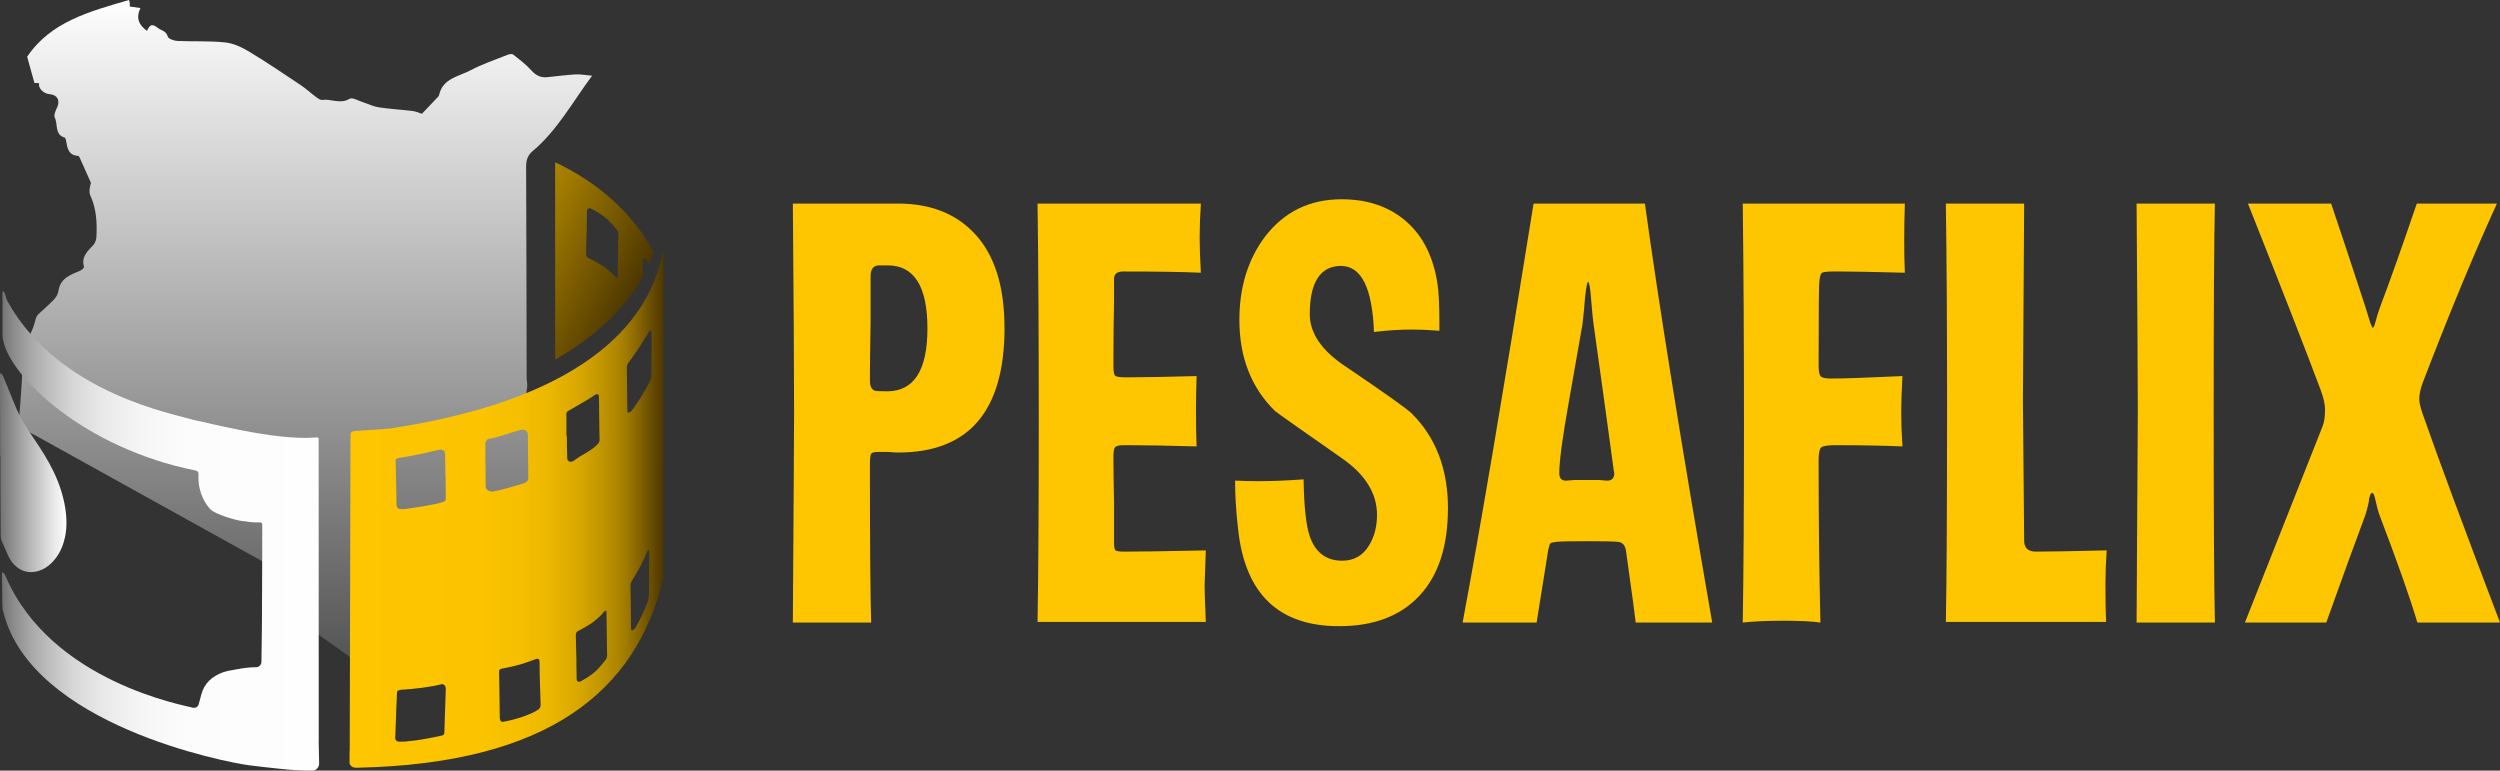
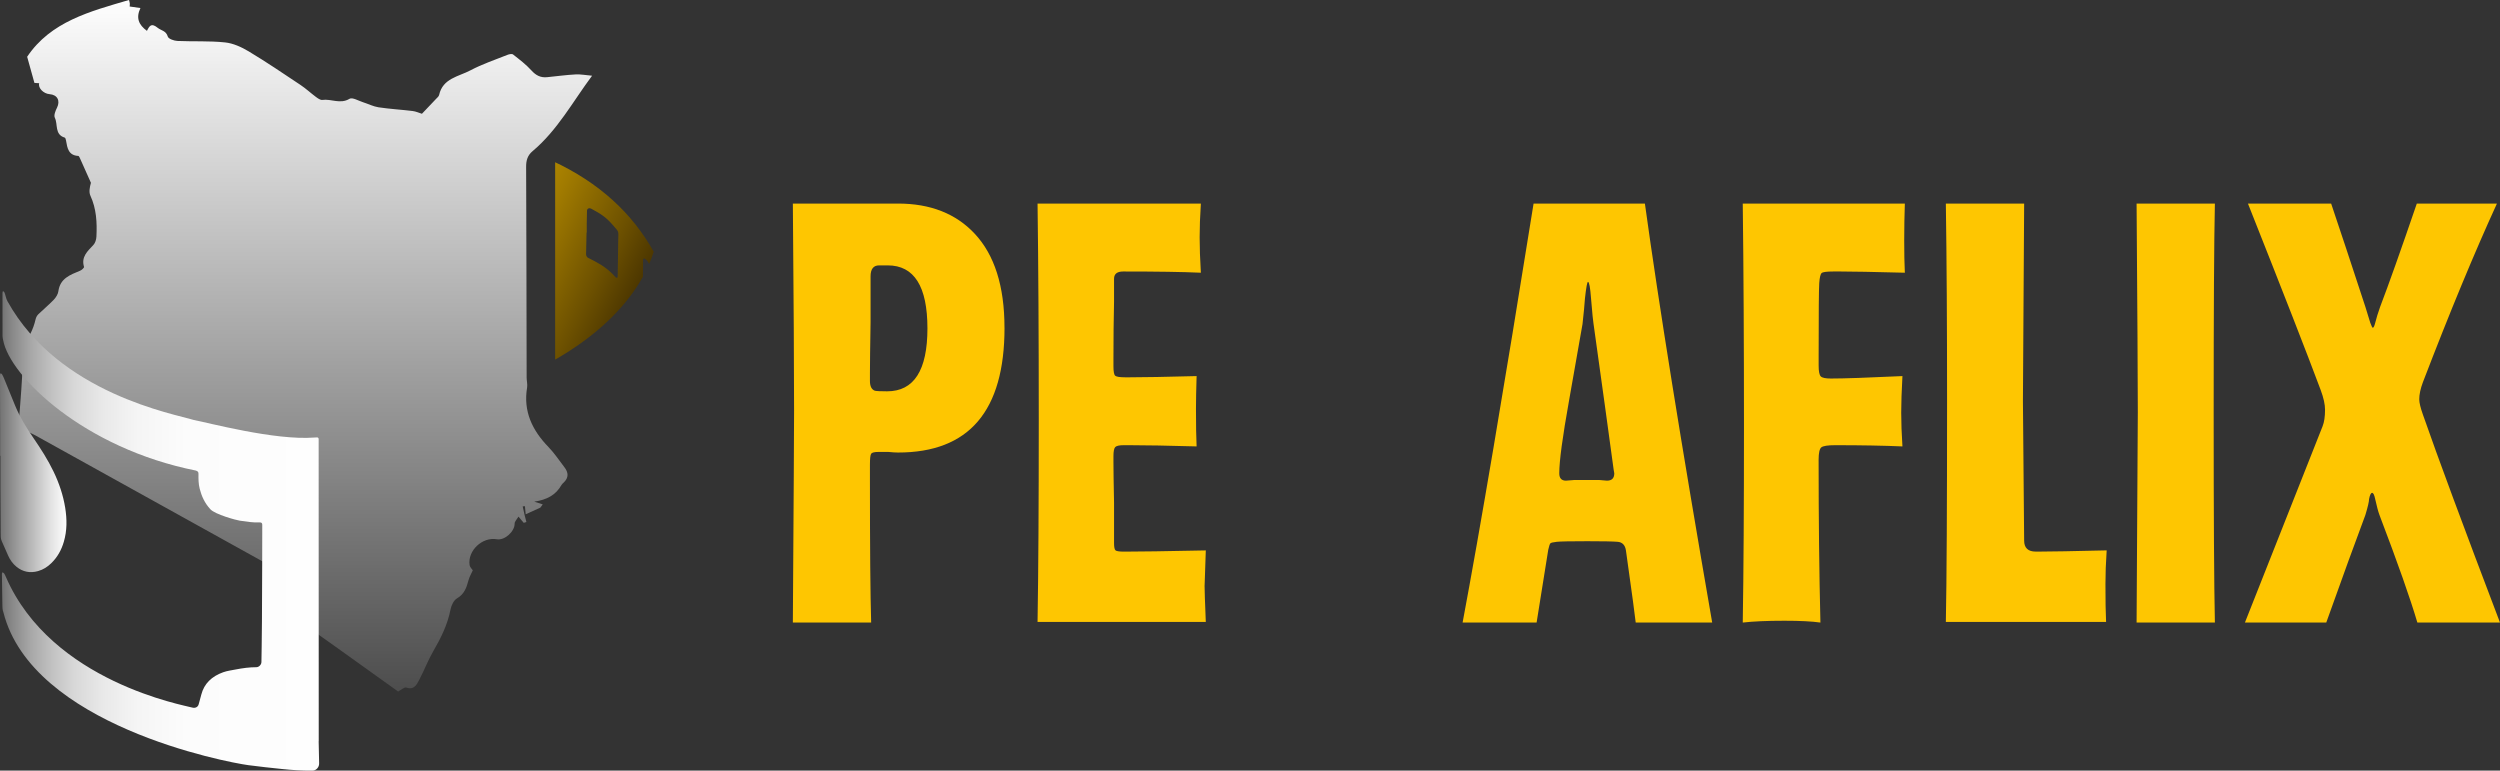
<svg xmlns="http://www.w3.org/2000/svg" id="Layer_1" data-name="Layer 1" viewBox="212.34 384.87 633.44 195.26">
  <rect x="212.34" y="384.87" width="633.44" height="195.26" fill="#333333" stroke="none" />
  <defs>
    <style>
      .cls-1 {
        fill: url(#linear-gradient-2);
      }

      .cls-2 {
        fill: url(#linear-gradient-5);
      }

      .cls-3 {
        clip-path: url(#clippath);
      }

      .cls-4 {
        fill: none;
      }

      .cls-5 {
        fill: url(#linear-gradient-3);
      }

      .cls-6 {
        fill: #fec601;
      }

      .cls-7 {
        fill: url(#linear-gradient);
      }

      .cls-8 {
        fill: url(#linear-gradient-4);
      }
    </style>
    <linearGradient id="linear-gradient" x1="289.66" y1="560.09" x2="289.66" y2="384.88" gradientUnits="userSpaceOnUse">
      <stop offset="0" stop-color="#4d4d4d" />
      <stop offset="1" stop-color="#fefefe" />
    </linearGradient>
    <linearGradient id="linear-gradient-2" x1="380.47" y1="513.9" x2="300.91" y2="513.9" gradientUnits="userSpaceOnUse">
      <stop offset="0" stop-color="#4d3700" />
      <stop offset=".03" stop-color="#624800" />
      <stop offset=".08" stop-color="#876500" />
      <stop offset=".13" stop-color="#a78000" />
      <stop offset=".2" stop-color="#c29600" />
      <stop offset=".27" stop-color="#d8a700" />
      <stop offset=".35" stop-color="#e9b500" />
      <stop offset=".45" stop-color="#f5bf00" />
      <stop offset=".6" stop-color="#fcc400" />
      <stop offset="1" stop-color="#fec601" />
    </linearGradient>
    <linearGradient id="linear-gradient-3" x1="212.82" y1="519.37" x2="293.21" y2="519.37" gradientUnits="userSpaceOnUse">
      <stop offset="0" stop-color="#737373" />
      <stop offset=".03" stop-color="#878787" />
      <stop offset=".09" stop-color="#a7a7a7" />
      <stop offset=".16" stop-color="#c2c2c2" />
      <stop offset=".23" stop-color="#d8d8d8" />
      <stop offset=".32" stop-color="#e9e9e9" />
      <stop offset=".43" stop-color="#f5f5f5" />
      <stop offset=".58" stop-color="#fcfcfc" />
      <stop offset="1" stop-color="#fefefe" />
    </linearGradient>
    <linearGradient id="linear-gradient-4" x1="212.33" y1="504.62" x2="229.19" y2="504.62" gradientUnits="userSpaceOnUse">
      <stop offset="0" stop-color="#737373" />
      <stop offset=".29" stop-color="#9f9f9f" />
      <stop offset=".77" stop-color="#e3e3e3" />
      <stop offset="1" stop-color="#fefefe" />
    </linearGradient>
    <clipPath id="clippath">
      <rect class="cls-4" x="353" y="425.67" width="76.67" height="90" />
    </clipPath>
    <linearGradient id="linear-gradient-5" x1="364.18" y1="476.67" x2="290.63" y2="439.19" gradientUnits="userSpaceOnUse">
      <stop offset="0" stop-color="#4d3700" />
      <stop offset=".12" stop-color="#6c5000" />
      <stop offset=".34" stop-color="#a07a00" />
      <stop offset=".54" stop-color="#c89a00" />
      <stop offset=".73" stop-color="#e5b200" />
      <stop offset=".88" stop-color="#f7c000" />
      <stop offset="1" stop-color="#fec601" />
    </linearGradient>
  </defs>
  <path class="cls-7" d="m216.99,493.29c.31-4.12.72-8.53.95-12.94.08-1.62-.35-3.26-.38-4.89-.02-1-.06-2.29.49-2.97,1.63-2.02,2.74-4.21,3.31-6.72.1-.45.35-.93.67-1.25,1.28-1.25,2.68-2.39,3.92-3.69.55-.58,1.08-1.39,1.18-2.16.44-3.28,2.99-4.16,5.49-5.2.42-.17,1.07-.76,1.01-.97-.77-2.57.9-3.98,2.38-5.57.47-.5.72-1.37.76-2.09.18-3.56.01-7.06-1.53-10.4-.42-.92-.16-2.15.14-3.25-.94-2.11-1.88-4.22-2.83-6.33-.08-.18-.24-.47-.37-.48-2.52-.13-2.79-2.03-3.11-3.9-.05-.27-.16-.69-.33-.74-2.62-.78-1.68-3.37-2.51-5.04-.3-.61.16-1.76.55-2.53.88-1.76.11-3.29-1.88-3.44-1.57-.12-2.98-1.6-2.63-2.77-.47-.03-.94-.06-1.21-.08-.63-2.25-1.22-4.38-1.84-6.62,5.95-8.9,15.88-11.49,25.81-14.39.06.27.16.57.2.87.03.26-.03.52-.04.78.89.13,1.69.24,2.73.39-1.18,2.5-.45,4.25,1.65,5.78.69-1.34,1.12-2.06,2.75-.75.86.69,2.1.7,2.54,2.21.17.57,1.57,1.06,2.44,1.1,4.02.18,8.07-.05,12.06.37,2.07.21,4.19,1.19,6.01,2.28,4.46,2.68,8.77,5.6,13.1,8.49,1.37.91,2.58,2.05,3.9,3.03.49.36,1.14.84,1.64.77,2.27-.32,4.54,1.15,6.9-.29.71-.43,2.28.52,3.45.89,1.3.41,2.56,1.07,3.89,1.27,2.86.43,5.76.59,8.63.94.84.1,1.65.48,2.37.7,1.17-1.23,2.38-2.5,3.59-3.78.28-.3.68-.61.76-.97.93-4.26,4.97-4.67,7.93-6.25,2.98-1.58,6.22-2.66,9.37-3.92.44-.18,1.16-.32,1.44-.1,1.61,1.26,3.27,2.52,4.64,4.03,1.14,1.27,2.35,1.89,3.99,1.72,2.41-.24,4.81-.57,7.22-.7,1.3-.07,2.61.2,4.17.33-4.89,6.57-8.75,13.79-15.06,19.1-1.3,1.09-1.66,2.35-1.65,4,.08,17.8.09,35.59.13,53.39,0,.83.25,1.69.12,2.49-1.02,6.08,1.31,10.88,5.44,15.13,1.49,1.54,2.68,3.37,4,5.07,1.04,1.33,1.15,2.63-.15,3.88-.2.19-.43.38-.56.61-1.45,2.58-3.73,3.78-6.93,4.25.72.23,1.44.46,2.16.69-.2.27-.4.55-.6.82-1.14.52-2.27,1.03-3.72,1.69-.06-.65-.13-1.35-.19-2.05-.19.02-.38.03-.57.05.16.72.31,1.45.48,2.17.14.6.31,1.19.46,1.79-.22.07-.45.14-.67.21-.37-.43-.74-.87-1.34-1.58-.41.71-.98,1.24-.97,1.77.03,1.99-2.52,4.32-4.51,3.97-3.68-.65-7.45,2.89-6.9,6.56.08.52.6.98.81,1.31-.4.9-.87,1.67-1.09,2.51-.49,1.86-1.04,3.51-2.92,4.6-.82.48-1.43,1.77-1.63,2.8-.75,3.84-2.43,7.24-4.38,10.59-1.34,2.31-2.28,4.84-3.53,7.2-.65,1.23-1.28,2.69-3.31,2-.48-.16-1.26.59-2.06,1.01-5.22-3.74-10.52-7.53-15.82-11.33-2.77-1.98-5.58-3.91-8.28-5.98-.94-.72-1.55-1.85-2.38-2.72-.39-.42-.91-.79-1.44-.99-1.43-.52-1.71-1.63-.6-2.7,1.89-1.82,1.54-5.16-.72-6.42-20.89-11.6-41.77-23.19-62.67-34.76-1.19-.66-2.49-1.11-4.3-1.91Z" />
  <g>
    <path class="cls-6" d="m466.86,467.92c0,21.08-8.99,31.61-26.97,31.61-.62,0-1.45-.05-2.48-.15h-2.48c-1.03,0-1.65.15-1.86.46-.21.31-.31,1.24-.31,2.79v3.87c0,16.84.1,28.88.31,36.11h-19.84c.21-31.51.31-49.38.31-53.62,0-10.43-.1-27.95-.31-52.54h26.66c8.16,0,14.62,2.53,19.37,7.59,5.06,5.37,7.59,13.33,7.59,23.87Zm-19.53.15c0-10.64-3.36-15.96-10.07-15.96h-2.17c-1.45,0-2.17.93-2.17,2.79v11.62c-.1,6.1-.16,10.38-.16,12.86v2.01c0,1.35.41,2.17,1.24,2.48.41.1,1.44.15,3.1.15,6.82,0,10.23-5.32,10.23-15.96Z" />
    <path class="cls-6" d="m517.85,542.46h-42.62c.21-12.81.31-29.81.31-50.99s-.1-39.1-.31-55.01h41.38c-.21,3.2-.31,6.04-.31,8.52s.1,5.58.31,8.99c-4.65-.21-11.21-.31-19.68-.31-1.55,0-2.32.62-2.32,1.86,0-.62,0,1.34,0,5.89-.1,4.44-.15,9.2-.15,14.26v2.01c0,1.35.15,2.15.46,2.4s1.14.39,2.48.39h1.24c3.41,0,9.04-.1,16.89-.31-.1,3.41-.16,6.15-.16,8.21,0,4.13.05,7.34.16,9.61-7.23-.2-12.92-.31-17.05-.31h-1.39c-1.14,0-1.86.16-2.17.47-.31.31-.46,1.08-.46,2.32v1.55c0,1.76.05,5.17.15,10.23v10.23c0,1.03.13,1.65.39,1.86.26.21,1.01.31,2.25.31,3.62,0,10.49-.1,20.61-.31-.21,6.3-.31,9.3-.31,8.99,0,1.03.1,4.08.31,9.14Z" />
-     <path class="cls-6" d="m579.21,513.68c0,9.59-2.4,16.97-7.21,22.12s-11.6,7.73-20.38,7.73c-15.29,0-23.81-8.18-25.57-24.54-.52-4.53-.77-8.64-.77-12.35,1.86.1,3.82.15,5.89.15,3.3,0,7.13-.15,11.47-.46.1,6.82.62,11.62,1.55,14.41,1.44,4.13,4.18,6.2,8.21,6.2,2.99,0,5.27-1.29,6.82-3.87,1.34-2.17,2.02-4.75,2.02-7.75,0-5.47-3-10.28-8.99-14.41-10.95-7.64-16.58-11.62-16.89-11.93-5.99-5.89-8.99-13.59-8.99-23.09,0-8.27,2.17-15.29,6.51-21.08,4.85-6.3,11.31-9.45,19.37-9.45,6.61,0,12.06,1.86,16.35,5.58,4.29,3.72,6.95,9.04,7.98,15.96.31,2.07.47,5.37.47,9.92v1.86c-2.58-.21-4.86-.31-6.82-.31-3.2,0-6.46.21-9.76.62-.41-11.16-3.2-16.74-8.37-16.74s-7.9,4.08-7.9,12.22c0,4.85,3.05,9.28,9.14,13.3,9.92,6.71,15.5,10.68,16.74,11.91,6.09,6.08,9.14,14.08,9.14,23.98Z" />
    <path class="cls-6" d="m646.16,542.61h-19.37c-.1-1.14-.93-7.23-2.48-18.29-.21-1.34-.91-2.07-2.09-2.17-1.19-.1-3.75-.15-7.67-.15-4.24,0-6.82.05-7.75.15-.93.1-1.47.23-1.63.39-.15.16-.34.7-.54,1.63-.52,3.31-1.5,9.45-2.95,18.44h-18.75c4.44-23.66,10.43-59.04,17.98-106.15h28.21c3.51,25.41,9.19,60.8,17.05,106.15Zm-24.8-37.81l-.16-.93c-1.24-9.19-2.94-21.54-5.11-37.04-.1-.51-.31-2.63-.62-6.35-.21-2.79-.46-4.18-.77-4.18-.21,0-.46,1.39-.77,4.18-.1,1.55-.31,3.72-.62,6.51-1.14,6.51-2.27,12.96-3.41,19.37-1.65,9.2-2.48,15.34-2.48,18.44,0,1.24.57,1.86,1.7,1.86l2.01-.16h6.51l1.86.16c1.24,0,1.86-.62,1.86-1.86Z" />
    <path class="cls-6" d="m694.98,453.97c-8.06-.21-13.48-.31-16.27-.31h-1.86c-1.65,0-2.63.13-2.94.39-.31.26-.52,1.11-.62,2.56-.1,1.45-.15,7.49-.15,18.13v2.79c0,1.45.18,2.35.54,2.71.36.36,1.21.54,2.56.54,3.2,0,9.24-.2,18.13-.62-.21,3.82-.31,6.92-.31,9.3s.1,5.32.31,8.52c-4.65-.2-10.33-.31-17.05-.31-1.86,0-3.02.18-3.49.54-.46.36-.7,1.42-.7,3.18,0,14.98.15,28.72.46,41.22-2.17-.31-5.22-.46-9.14-.46-4.44,0-7.96.16-10.54.46.21-12.71.31-29.29.31-49.74s-.1-39.67-.31-56.41h41.07c-.1,3-.16,6.1-.16,9.3s.05,5.94.16,8.22Z" />
    <path class="cls-6" d="m746.12,524.33c-.21,3.1-.31,5.94-.31,8.52,0,4.13.05,7.34.16,9.61h-40.6c.21-10.64.31-29.29.31-55.95,0-19.22-.1-35.9-.31-50.06h19.84l-.31,50.06c0,1.14.1,12.92.31,35.33,0,1.86.98,2.79,2.94,2.79h.93c2.69,0,8.37-.1,17.05-.31Z" />
    <path class="cls-6" d="m773.54,542.61h-19.84l.31-53.31c0-6.92-.1-24.54-.31-52.85h19.84c-.21,9.3-.31,27.02-.31,53.15s.1,43.5.31,53Z" />
    <path class="cls-6" d="m845.76,542.61h-20.92c-1.76-5.99-4.96-15.08-9.61-27.28-.31-.83-.67-2.17-1.08-4.03-.21-1.03-.47-1.55-.77-1.55s-.57.52-.77,1.55c0,.62-.31,1.96-.93,4.03-2.48,6.62-5.79,15.71-9.92,27.28h-20.61l19.68-49.74c.41-1.03.62-2.43.62-4.18,0-1.34-.36-3-1.09-4.96-3.51-9.4-9.66-25.15-18.44-47.27h21.08c2.17,6.41,5.06,15.14,8.68,26.19.31,1.03.72,2.38,1.24,4.03.31.83.52,1.24.62,1.24.21,0,.41-.41.62-1.24.31-1.24.72-2.58,1.24-4.03,2.17-5.68,5.27-14.41,9.3-26.19h20.3c-5.68,12.4-11.93,27.48-18.75,45.25-.62,1.65-.93,3.1-.93,4.34,0,.83.31,2.12.93,3.87,3.82,10.95,10.33,28.51,19.53,52.69Z" />
  </g>
-   <path class="cls-1" d="m300.91,578.36c0-1.02,0-2.04,0-3.06.01-.09.04-.19.04-.28,0-1.62.2-77.97.2-79.91,0-.71.18-.92.99-1.01,1.9-.19,8.12-.44,10.49-.88,50.52-8.01,64.54-28.56,67.56-44.16-.03-.22.1-.45.16-.68.02,0,.04,0,.06,0,.02.17.06.35.06.52,0,5.02,0,10.05,0,15.07,0,7.56-.05,64.12-.06,67.02,0,.33-.06.66-.15.99-6.87,27.82-28.67,46.36-77.32,47.41-.33.05-.71,0-1.03-.09-.5-.15-.81-.5-.99-.93Zm11.76-12.35h.04c-.05,1.09-.1,2.18-.14,3.27-.03.79-.03,1.58-.09,2.37-.06.78.28,1.2,1.44,1.14.73,0,1.52-.04,2.1-.14,2.31-.18,6.06-.9,8.06-1.37.65-.1.84-.29.86-.86.03-1.08.06-2.16.09-3.24.05-1.61.12-3.21.17-4.82.03-1.03.07-2.05.09-3.08,0-.17-.05-.35-.13-.5-.31-.52-.4-.62-1.06-.52-2.76.69-6.85,1.21-10.37,1.39-.66.11-.79.27-.81.87-.08,1.83-.16,3.67-.24,5.5Zm12.58-60.45s-.03,0-.05,0c0-.6,0-1.19-.02-1.79-.01-1.27-.03-2.55-.05-3.82-.01-.91-.73-1.35-1.72-1.09-.95.25-4.84,1.12-5.81,1.31-1.39.27-2.8.49-4.2.73-.64.11-.83.29-.82.85.01.71.04,1.42.06,2.13.04,1.87.08,3.74.11,5.61.02.92.02,1.84.05,2.77,0,.33-.02.68.11.99.21.53.46.54,1.08.62.39.05.85,0,1.24-.06,2.11-.31,7.36-1.04,9.35-1.75.58-.21.72-.39.71-.94-.02-1.85-.03-3.7-.05-5.56Zm23.91,52.81s0,0,0,0c-.04-1.85-.12-3.7-.1-5.55,0-.82-.17-1.23-.96-.95-.47.17-2.71,1-3.19,1.12-1.82.59-3.63.96-5.44,1.31-.47.11-.69.33-.68.72.03,1.53.06,3.05.08,4.58.03,2.23.09,4.46.09,6.69,0,.74.04,1.64.97,1.44,2.37-.37,6.57-1.63,8.54-2.9.66-.36.86-.78.85-1.42-.03-1.83-.13-3.2-.16-5.04Zm-13.86-55.95s.04,0,.06,0c0,.54-.01,1.07,0,1.61,0,1.36.02,2.72.04,4.08.01.79.97,1.45,1.87,1.29,2.32-.41,5.5-1.37,7.73-2.05,1.27-.37,1.21-1.26,1.2-1.66-.03-1.97-.04-3.48-.06-5.45-.02-1.77-.04-3.54-.05-5.32,0-.83-.85-1.37-1.77-1.13-.26.07-.52.14-.78.2-2.01.53-5.17,1.79-7.25,2.05-.72.13-.97.79-.97,1.16,0,1.2,0,1.94.01,3.14,0,.69,0,1.39-.01,2.08Zm20.56-7.02s.09,0,.13,0c0,.75,0,1.51,0,2.26.02,1.13.04,2.26.07,3.4.01.44.35.76.83.81.38.04.65-.13.92-.33,2.13-1.63,4.22-2.28,6.01-4.17.31-.33.46-.72.44-1.15-.02-.52-.03-1.03-.04-1.55-.03-2.54-.07-5.07-.1-7.61,0-.6-.02-1.19-.03-1.79,0-.45-.31-.64-.78-.45-.26.1-.51.26-.71.44-.47.41-4.55,2.71-6.32,3.75-.33.19-.46.48-.44.82,0,.18.02.37.02.55,0,1.68,0,3.35,0,5.03Zm2.48,55.91s.03,0,.05,0c0,.79,0,1.58,0,2.37.01,1.1.03,2.19.06,3.29.02.59.53.83,1.1.5.21-.13.38-.22.66-.39,2.9-1.63,3.78-2.81,5.52-4.94.3-.37.46-.77.44-1.23-.03-.61-.04-1.23-.04-1.84-.03-1.91-.05-3.83-.07-5.74-.01-1.11-.03-2.21-.05-3.32,0-.49-.27-.54-.63-.12-.23.24-.51.56-.7.79-1.92,1.95-3.51,2.84-6.03,4.16-.28.25-.42.57-.41.93.04,1.85.08,3.7.12,5.55Zm19.06-76.65s.02,0,.04,0c0-1.83,0-3.65,0-5.48,0-.12,0-.25-.03-.37-.05-.2-.2-.25-.37-.11-.19.16-.36.34-.48.54-.32.52-.61,1.05-.93,1.57-1.21,2.02-2.56,3.96-3.99,5.87-.32.43-.49.89-.48,1.41.04,1.49.05,2.98.07,4.47.02,1.45.02,2.9.04,4.34,0,.69.02,1.39.04,2.08,0,.39.3.54.66.3.24-.16.47-.37.63-.59,1.68-2.35,3.19-4.78,4.47-7.32.23-.46.35-.92.35-1.43-.01-1.76,0-3.53,0-5.29Zm-.64,49.55s-.1-.02-.15-.03c-.09.15-.21.29-.28.44-1.04,2.56-2.34,5.02-3.87,7.39-.25.39-.37.8-.36,1.26.03,1.57.05,3.14.07,4.71.02,1.91.04,3.83.06,5.74,0,.2,0,.4.02.61.03.26.27.37.49.2.26-.2.52-.44.66-.7,1.08-1.97,2.14-3.96,2.9-6.04.2-.55.39-1.12.44-1.68.08-.93.05-1.86.05-2.79.01-2.02.02-4.04.03-6.06,0-.83.03-1.67.03-2.5,0-.18-.05-.37-.08-.55Z" />
  <g>
    <path class="cls-5" d="m293.08,572.67c.02,1.87.07,3.74.12,5.6.01.5-.14.93-.5,1.32-.33.35-.73.54-1.28.54-2.57.02-5.13-.15-7.67-.42-2.84-.3-5.68-.59-8.5-.97-5.7-.77-54.78-10.14-62.04-38.68-.27-.67-.26-1.36-.27-2.05-.04-2.57-.08-5.14-.12-7.71,0-.14.09-.29.14-.43.14.1.34.17.42.29.19.3.34.62.47.94,11.58,26.63,45.55,32.53,47.12,33.03.8.25,1.51-.08,1.71-.81.23-.83.45-1.67.68-2.51.71-2.7,2.6-4.57,5.53-5.61,1.01-.36,2.13-.5,3.2-.71,1.71-.33,3.44-.57,5.21-.57.64,0,1.27-.64,1.28-1.3.03-1.29.05-2.58.06-3.87.03-2.11.06-4.23.07-6.34.03-4.74.05-9.48.06-14.22.01-3.41.02-6.81.02-10.22,0-.11,0-.23-.02-.34-.06-.26-.26-.41-.56-.39-1.74.08-3.43-.21-5.13-.45-.92-.13-6.22-1.58-7.43-2.88-1.43-1.54-2.24-3.32-2.72-5.23-.31-1.23-.32-2.47-.3-3.72,0-.52-.12-.65-.65-.86-28.42-5.66-47.14-23.86-48.84-33.02-.07-.36-.16-.73-.16-1.09-.02-3.2-.02-7.71-.01-10.9,0-.16.08-.33.12-.49.14.14.34.26.4.41.27.73.36,1.51.74,2.19,13.02,23.47,42.47,28.58,47.23,30.09,3.33.6,20.56,5.23,30.54,4.44.19,0,.38-.02.58-.03.3-.02.43.07.49.32,0,.04.01.09.01.13,0,.06,0,.12,0,.18,0,13.84,0,73.46.02,76.33Z" />
    <path class="cls-8" d="m212.37,500.36c0-2.27,0-4.55,0-6.82,0-3.46-.02-6.92-.03-10.37,0-1.11-.01-2.23,0-3.34,0-.13.09-.27.14-.4.13.09.31.16.37.28.2.33.37.68.51,1.04.95,2.31,1.87,4.63,2.83,6.94,1.19,2.88,2.84,5.57,4.65,8.2,1.88,2.74,3.65,5.52,5.07,8.47,1.42,2.95,2.44,6,2.95,9.17.46,2.89.49,5.77-.35,8.62-.59,2.03-1.59,3.88-3.21,5.45-.92.89-1.99,1.6-3.32,1.97-2.08.59-3.9.18-5.47-1.1-.96-.78-1.61-1.73-2.09-2.78-.57-1.23-1.08-2.47-1.64-3.71-.3-.66-.27-1.34-.27-2.02,0-1.33-.01-2.65-.02-3.98-.01-2.52-.04-5.04-.04-7.56,0-2.69,0-5.37,0-8.06-.03,0-.05,0-.08,0Z" />
  </g>
  <g class="cls-3">
    <path class="cls-2" d="m375.27,451.23c0-.2,0-.4.02-.59.03-.26.27-.36.5-.19.27.2.53.43.68.69.12.2.23.41.35.61.44-1.02.82-2.05,1.16-3.09-10.74-19.24-33.23-31.46-74.14-32.3-.34-.05-.73,0-1.06.09-.52.14-.84.49-1.02.91v2.99c.01.09.04.19.04.28,0,1.26.13,49.21.19,69.39,4.06-.24,8.04-.65,11.91-1.21.03-1.36.06-2.72.09-4.09.02-.9.03-1.8.05-2.7,0-.32-.02-.67.11-.97.22-.52.47-.53,1.11-.61.4-.05.87,0,1.28.06,2.18.3,7.59,1.02,9.64,1.71.6.2.74.38.73.92,0,1.04-.02,2.08-.03,3.12,22.78-5.73,40.55-17.15,48.36-31.27.01-1.25.03-2.5.04-3.75Zm-48.53-14.72c-.32.51-.41.61-1.09.51-2.85-.67-7.06-1.18-10.69-1.36-.68-.11-.81-.27-.84-.85-.08-1.79-.16-3.59-.25-5.38.02,0,.03,0,.05,0-.05-1.06-.1-2.13-.15-3.19-.03-.77-.03-1.55-.1-2.32-.07-.76.29-1.17,1.48-1.12.76,0,1.56.04,2.17.13,2.38.18,6.25.88,8.3,1.34.67.1.87.29.89.85.04,1.06.06,2.11.1,3.17.06,1.57.12,3.14.18,4.71.04,1,.07,2.01.09,3.01,0,.16-.05.35-.14.49Zm24.76.4c-.04,1.81-.12,3.62-.1,5.43,0,.81-.18,1.2-.99.93-.48-.16-2.79-.98-3.29-1.1-1.88-.57-3.74-.94-5.61-1.28-.49-.11-.71-.32-.7-.7.03-1.49.06-2.99.08-4.48.04-2.18.09-4.36.09-6.54,0-.72.05-1.61,1-1.41,2.44.36,6.77,1.6,8.8,2.84.68.35.88.76.87,1.38-.03,1.79-.13,3.13-.17,4.93,0,0,0,0,0,0Zm17.4,14.72c-.02,1.08-.03,2.16-.05,3.24-.01.48-.28.53-.65.12-.24-.23-.53-.55-.72-.77-1.98-1.91-3.62-2.77-6.22-4.07-.29-.25-.43-.56-.42-.91.04-1.81.08-3.62.12-5.43h.05c0-.77,0-1.54,0-2.32.01-1.07.03-2.15.06-3.22.02-.58.55-.81,1.13-.49.22.12.39.22.68.38,2.99,1.6,3.9,2.75,5.69,4.83.31.36.47.76.45,1.21-.03.6-.04,1.2-.04,1.8-.03,1.87-.05,3.74-.08,5.61Z" />
  </g>
</svg>